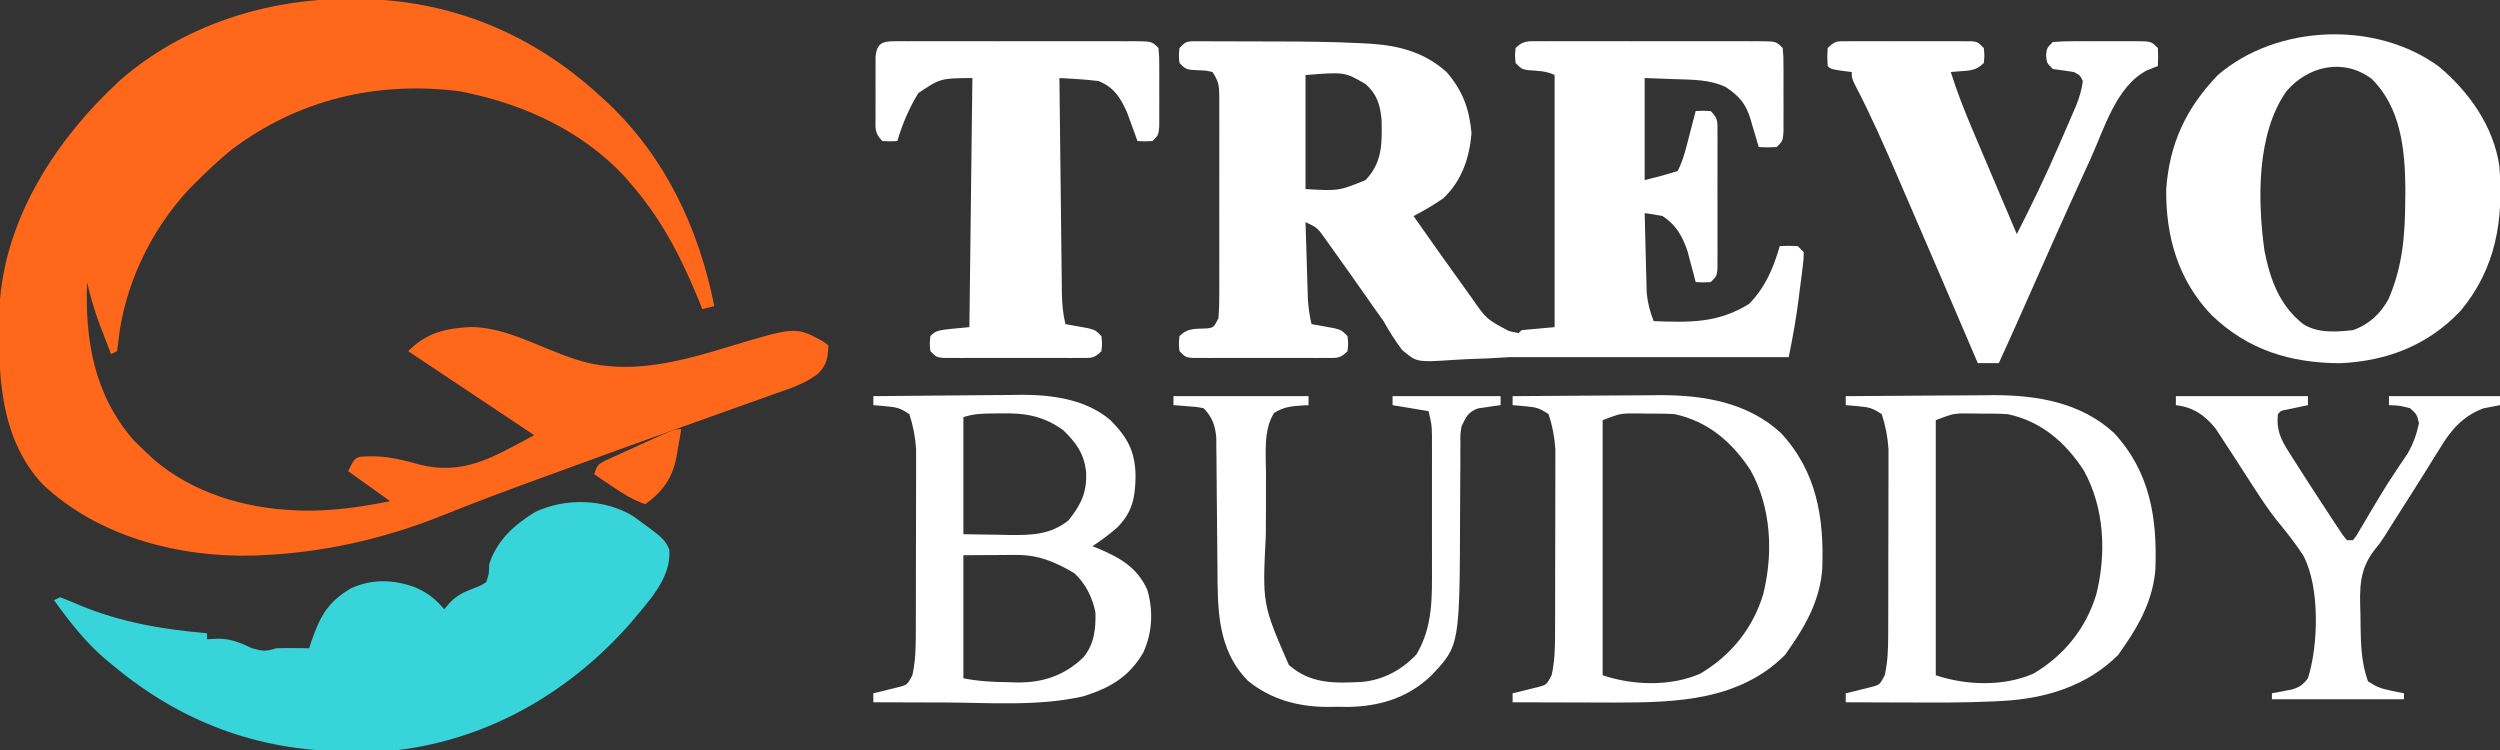
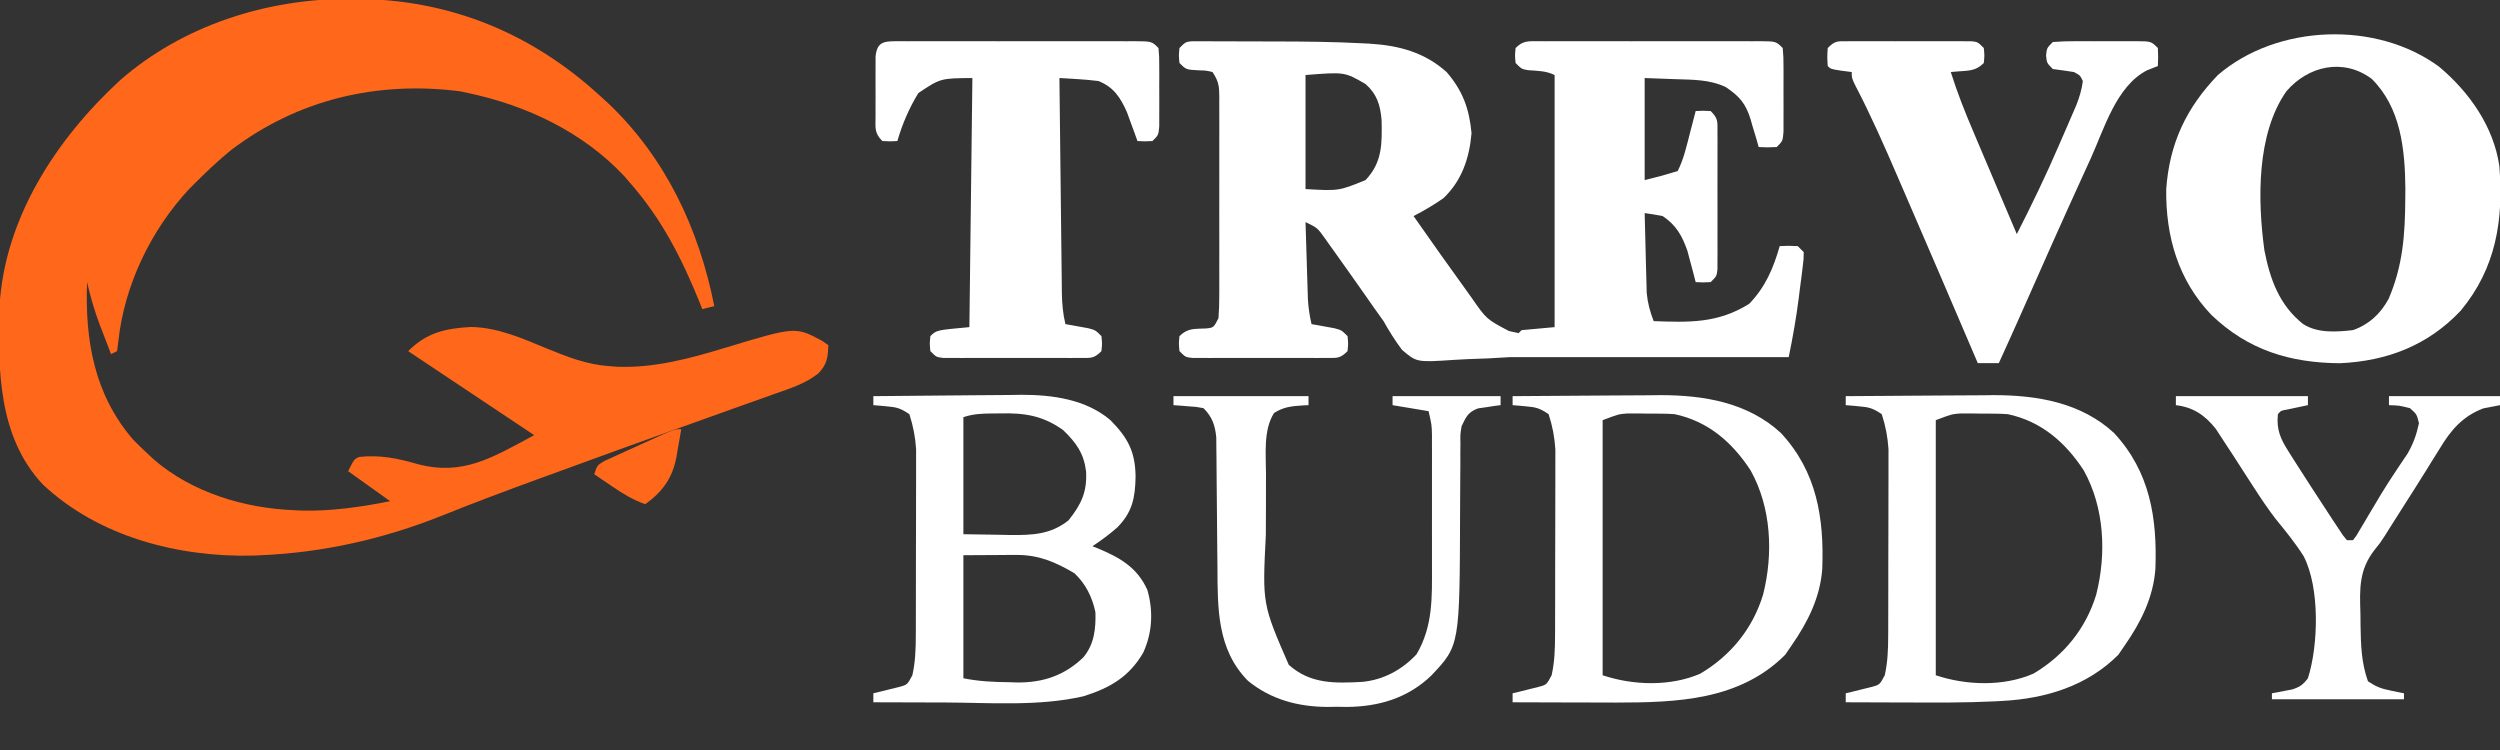
<svg xmlns="http://www.w3.org/2000/svg" version="1.1" width="833" height="250">
  <rect width="100%" height="100%" fill="#333333" stroke="none" />
  <path d="M0 0 C0.706 0.001 1.412 0.002 2.14 0.004 C33.223 0.148 60.653 11.363 83.5 32.375 C84.373 33.165 85.245 33.955 86.145 34.77 C105.309 52.968 116.413 76.716 121.5 102.375 C120.18 102.705 118.86 103.035 117.5 103.375 C117.232 102.694 116.964 102.014 116.688 101.312 C110.703 86.509 104.059 73.459 93.5 61.375 C92.516 60.238 92.516 60.238 91.512 59.078 C77.788 44.384 58.931 35.484 39.5 31.375 C38.612 31.184 37.724 30.993 36.809 30.797 C9.18 27.274 -17.283 33.497 -39.5 50.375 C-43.73 53.81 -47.649 57.524 -51.5 61.375 C-52.155 62.03 -52.81 62.685 -53.484 63.359 C-66.246 77.058 -75.079 95.455 -77.062 114.062 C-77.207 115.156 -77.351 116.249 -77.5 117.375 C-78.49 117.87 -78.49 117.87 -79.5 118.375 C-80.464 115.877 -81.421 113.377 -82.375 110.875 C-82.644 110.179 -82.914 109.483 -83.191 108.766 C-84.992 104.022 -86.353 99.319 -87.5 94.375 C-88.187 113.75 -85.154 131.79 -72.125 146.875 C-70.617 148.409 -69.075 149.91 -67.5 151.375 C-66.729 152.092 -65.958 152.808 -65.164 153.547 C-52.45 164.492 -35.129 169.714 -18.5 170.375 C-17.764 170.415 -17.028 170.455 -16.27 170.496 C-6.369 170.778 3.817 169.312 13.5 167.375 C8.88 164.075 4.26 160.775 -0.5 157.375 C1.5 153.375 1.5 153.375 3.188 152.625 C10.056 151.882 15.908 153.075 22.451 154.953 C37.735 159.104 47.579 152.8 61.5 145.375 C47.64 136.135 33.78 126.895 19.5 117.375 C25.682 111.193 31.865 109.801 40.391 109.324 C49.4 109.471 57.356 113.067 65.562 116.438 C72.478 119.277 78.969 121.841 86.5 122.375 C87.411 122.443 88.323 122.512 89.262 122.582 C101.744 123.032 113.655 119.746 125.484 116.153 C148.529 109.193 148.529 109.193 157.352 113.895 C158.061 114.383 158.77 114.872 159.5 115.375 C159.334 119.604 159.102 121.748 156.12 124.851 C151.806 128.207 146.822 129.787 141.711 131.57 C140.639 131.956 139.568 132.341 138.464 132.738 C134.938 134.003 131.407 135.251 127.875 136.5 C125.411 137.382 122.947 138.265 120.484 139.15 C116.024 140.751 111.562 142.349 107.099 143.941 C95.645 148.029 84.217 152.186 72.794 156.36 C69.605 157.524 66.415 158.684 63.224 159.842 C52.221 163.849 41.273 167.963 30.406 172.327 C11.225 179.959 -8.859 184.493 -29.5 185.375 C-30.373 185.416 -31.245 185.458 -32.145 185.5 C-57.151 186.1 -83.747 179.202 -102.246 161.773 C-117.156 145.908 -117.2 123.33 -116.679 102.911 C-115.175 73.238 -97.744 46.68 -76.447 27.076 C-55.495 8.767 -27.437 -0.087 0 0 Z " fill="#FF681A" transform="translate(116.5,-0.375)" />
-   <path d="M0 0 C0.812 0.001 1.623 0.003 2.46 0.004 C3.844 -0 3.844 -0 5.256 -0.005 C6.261 0.002 7.266 0.009 8.302 0.017 C9.865 0.017 9.865 0.017 11.459 0.018 C13.679 0.021 15.898 0.029 18.118 0.041 C21.451 0.059 24.784 0.062 28.118 0.062 C37.832 0.077 47.533 0.168 57.235 0.685 C57.945 0.722 58.654 0.759 59.385 0.797 C69.104 1.391 77.644 3.646 85.02 10.247 C90.412 16.495 92.576 22.452 93.333 30.622 C92.615 38.951 90.134 46.348 84.02 52.247 C80.807 54.495 77.496 56.434 74.02 58.247 C79.949 66.7 85.893 75.141 91.958 83.497 C92.393 84.104 92.829 84.71 93.277 85.335 C98.307 92.601 98.307 92.601 105.833 96.56 C106.885 96.787 107.937 97.013 109.02 97.247 C109.35 96.917 109.68 96.587 110.02 96.247 C113.65 95.917 117.28 95.587 121.02 95.247 C121.02 67.527 121.02 39.807 121.02 11.247 C118.151 9.813 115.286 9.868 112.114 9.626 C110.02 9.247 110.02 9.247 108.02 7.247 C107.77 4.747 107.77 4.747 108.02 2.247 C110.56 -0.293 112.177 0.004 115.641 -0.024 C116.426 -0.02 117.21 -0.016 118.018 -0.012 C119.258 -0.017 119.258 -0.017 120.522 -0.022 C123.261 -0.031 126 -0.025 128.739 -0.018 C130.637 -0.02 132.535 -0.022 134.433 -0.024 C138.415 -0.027 142.396 -0.023 146.377 -0.014 C151.489 -0.002 156.6 -0.009 161.712 -0.021 C165.632 -0.028 169.553 -0.026 173.473 -0.02 C175.358 -0.019 177.243 -0.021 179.128 -0.025 C181.76 -0.03 184.391 -0.023 187.022 -0.012 C187.807 -0.016 188.591 -0.02 189.4 -0.024 C194.792 0.019 194.792 0.019 197.02 2.247 C197.279 5.288 197.279 5.288 197.286 9.153 C197.288 9.834 197.29 10.514 197.292 11.216 C197.293 12.655 197.289 14.094 197.281 15.533 C197.27 17.739 197.281 19.944 197.294 22.15 C197.293 23.547 197.29 24.944 197.286 26.341 C197.284 27.617 197.281 28.892 197.279 30.206 C197.02 33.247 197.02 33.247 195.02 35.247 C191.895 35.372 191.895 35.372 189.02 35.247 C188.729 34.222 188.438 33.198 188.138 32.142 C187.725 30.781 187.31 29.42 186.895 28.06 C186.707 27.386 186.519 26.713 186.325 26.019 C184.673 20.728 182.646 18.34 178.02 15.247 C172.647 12.709 166.985 12.813 161.145 12.622 C157.804 12.498 154.463 12.375 151.02 12.247 C151.02 23.467 151.02 34.687 151.02 46.247 C156.561 44.887 156.561 44.887 162.02 43.247 C164.065 39.227 165.021 34.786 166.145 30.435 C166.327 29.742 166.509 29.049 166.696 28.335 C167.14 26.64 167.581 24.944 168.02 23.247 C170.395 23.122 170.395 23.122 173.02 23.247 C175.58 25.806 175.273 26.756 175.279 30.308 C175.285 31.362 175.292 32.417 175.298 33.503 C175.292 35.217 175.292 35.217 175.286 36.966 C175.288 38.135 175.29 39.304 175.292 40.508 C175.293 42.983 175.289 45.457 175.281 47.932 C175.27 51.731 175.281 55.53 175.294 59.329 C175.293 61.729 175.29 64.129 175.286 66.528 C175.29 67.671 175.294 68.814 175.298 69.991 C175.289 71.573 175.289 71.573 175.279 73.187 C175.278 74.118 175.276 75.049 175.274 76.008 C175.02 78.247 175.02 78.247 173.02 80.247 C170.395 80.372 170.395 80.372 168.02 80.247 C167.657 78.836 167.657 78.836 167.286 77.396 C166.951 76.15 166.616 74.905 166.27 73.622 C165.946 72.392 165.621 71.163 165.286 69.896 C163.519 64.801 161.537 61.259 157.02 58.247 C155.031 57.857 153.03 57.515 151.02 57.247 C151.114 61.41 151.221 65.573 151.338 69.735 C151.376 71.149 151.411 72.563 151.442 73.977 C151.488 76.018 151.546 78.058 151.606 80.099 C151.638 81.324 151.669 82.55 151.702 83.812 C152.02 87.242 152.797 90.04 154.02 93.247 C165.968 93.689 175.407 93.984 185.833 87.497 C191.224 81.952 193.925 75.606 196.02 68.247 C198.895 68.122 198.895 68.122 202.02 68.247 C202.68 68.907 203.34 69.567 204.02 70.247 C204.004 72.611 204.004 72.611 203.63 75.56 C203.497 76.636 203.364 77.712 203.227 78.821 C203.001 80.517 203.001 80.517 202.77 82.247 C202.567 83.897 202.567 83.897 202.36 85.579 C201.519 92.205 200.37 98.708 199.02 105.247 C168.02 105.247 137.02 105.247 106.02 105.247 C103.589 105.386 101.158 105.527 98.727 105.669 C96.523 105.758 94.319 105.835 92.114 105.906 C90.601 105.967 89.089 106.048 87.579 106.153 C75.063 106.99 75.063 106.99 70.17 102.815 C67.845 99.731 65.912 96.611 64.02 93.247 C63.001 91.779 61.964 90.323 60.903 88.884 C59.983 87.568 59.063 86.252 58.145 84.935 C54.105 79.19 50.062 73.447 45.958 67.747 C45.505 67.106 45.052 66.465 44.585 65.805 C41.991 62.158 41.991 62.158 38.02 60.247 C38.139 64.286 38.263 68.324 38.393 72.363 C38.436 73.735 38.478 75.107 38.518 76.48 C38.576 78.458 38.64 80.437 38.704 82.415 C38.741 83.604 38.777 84.793 38.815 86.018 C38.996 88.861 39.378 91.476 40.02 94.247 C41.068 94.429 41.068 94.429 42.138 94.614 C43.048 94.782 43.958 94.95 44.895 95.122 C45.8 95.285 46.705 95.447 47.638 95.614 C50.02 96.247 50.02 96.247 52.02 98.247 C52.27 100.747 52.27 100.747 52.02 103.247 C49.478 105.79 48.576 105.5 45.052 105.506 C44.017 105.512 42.983 105.519 41.917 105.525 C40.236 105.519 40.236 105.519 38.52 105.513 C36.8 105.516 36.8 105.516 35.046 105.519 C32.618 105.52 30.19 105.516 27.763 105.508 C24.036 105.497 20.31 105.508 16.583 105.521 C14.229 105.519 11.875 105.517 9.52 105.513 C8.4 105.517 7.279 105.521 6.124 105.525 C5.089 105.519 4.055 105.513 2.989 105.506 C2.076 105.504 1.163 105.503 0.222 105.501 C-1.98 105.247 -1.98 105.247 -3.98 103.247 C-4.23 100.747 -4.23 100.747 -3.98 98.247 C-1.194 95.462 1.118 95.88 4.927 95.689 C7.411 95.42 7.411 95.42 9.02 92.247 C9.214 89.696 9.293 87.254 9.279 84.702 C9.283 83.936 9.286 83.17 9.29 82.381 C9.299 79.847 9.293 77.313 9.286 74.778 C9.287 73.019 9.289 71.259 9.292 69.499 C9.295 65.811 9.29 62.122 9.281 58.433 C9.27 53.702 9.276 48.971 9.288 44.239 C9.295 40.605 9.293 36.971 9.288 33.337 C9.287 31.593 9.288 29.848 9.293 28.103 C9.298 25.666 9.29 23.229 9.279 20.792 C9.283 20.069 9.287 19.346 9.291 18.601 C9.26 14.924 9.118 13.394 7.02 10.247 C4.89 9.741 4.89 9.741 2.52 9.685 C-1.772 9.455 -1.772 9.455 -3.98 7.247 C-4.23 4.747 -4.23 4.747 -3.98 2.247 C-1.98 0.247 -1.98 0.247 0 0 Z M38.02 11.247 C38.02 23.787 38.02 36.327 38.02 49.247 C49.098 49.881 49.098 49.881 58.02 46.247 C63.686 40.283 63.521 34.007 63.364 26.224 C62.931 21.219 61.838 17.612 58.02 14.247 C51.051 10.204 51.051 10.204 38.02 11.247 Z " fill="#FFFFFF" transform="translate(396.98,13.753)" />
-   <path d="M0 0 C10.223 7.446 10.223 7.446 12 11 C12.851 20.517 5.04 28.424 -0.727 35.406 C-21.028 58.568 -48.087 74.349 -79 78 C-84.087 78.29 -89.156 78.335 -94.25 78.312 C-94.935 78.31 -95.619 78.308 -96.324 78.305 C-125.205 78.143 -150.869 68.433 -173 50 C-173.884 49.281 -174.769 48.561 -175.68 47.82 C-182.53 41.994 -187.744 35.236 -193 28 C-192.34 27.67 -191.68 27.34 -191 27 C-188.744 27.832 -186.575 28.725 -184.375 29.688 C-170.581 35.423 -156.825 37.696 -142 39 C-142 39.66 -142 40.32 -142 41 C-140.824 40.938 -139.649 40.876 -138.438 40.812 C-134.062 40.797 -130.962 42.131 -127 44 C-123.556 44.939 -122.438 45.146 -119 44 C-117.105 43.931 -115.208 43.915 -113.312 43.938 C-112.319 43.947 -111.325 43.956 -110.301 43.965 C-109.162 43.982 -109.162 43.982 -108 44 C-107.636 42.896 -107.636 42.896 -107.266 41.77 C-104.421 33.486 -101.779 28.512 -94 24 C-87.013 20.824 -79.802 21.069 -72.688 23.688 C-68.538 25.511 -65.889 27.533 -63 31 C-62.041 29.886 -62.041 29.886 -61.062 28.75 C-58.686 26.305 -56.425 25.262 -53.25 24.062 C-50.916 23.157 -50.916 23.157 -49 22 C-48.061 19.207 -48.061 19.207 -48 16 C-45.455 8.086 -39.677 2.851 -32.719 -1.391 C-22.599 -6.181 -9.586 -5.85 0 0 Z " fill="#37D4D9" transform="translate(211,172)" />
+   <path d="M0 0 C0.812 0.001 1.623 0.003 2.46 0.004 C3.844 -0 3.844 -0 5.256 -0.005 C6.261 0.002 7.266 0.009 8.302 0.017 C9.865 0.017 9.865 0.017 11.459 0.018 C13.679 0.021 15.898 0.029 18.118 0.041 C21.451 0.059 24.784 0.062 28.118 0.062 C37.832 0.077 47.533 0.168 57.235 0.685 C57.945 0.722 58.654 0.759 59.385 0.797 C69.104 1.391 77.644 3.646 85.02 10.247 C90.412 16.495 92.576 22.452 93.333 30.622 C92.615 38.951 90.134 46.348 84.02 52.247 C80.807 54.495 77.496 56.434 74.02 58.247 C79.949 66.7 85.893 75.141 91.958 83.497 C92.393 84.104 92.829 84.71 93.277 85.335 C98.307 92.601 98.307 92.601 105.833 96.56 C106.885 96.787 107.937 97.013 109.02 97.247 C109.35 96.917 109.68 96.587 110.02 96.247 C113.65 95.917 117.28 95.587 121.02 95.247 C121.02 67.527 121.02 39.807 121.02 11.247 C118.151 9.813 115.286 9.868 112.114 9.626 C110.02 9.247 110.02 9.247 108.02 7.247 C107.77 4.747 107.77 4.747 108.02 2.247 C110.56 -0.293 112.177 0.004 115.641 -0.024 C116.426 -0.02 117.21 -0.016 118.018 -0.012 C119.258 -0.017 119.258 -0.017 120.522 -0.022 C123.261 -0.031 126 -0.025 128.739 -0.018 C130.637 -0.02 132.535 -0.022 134.433 -0.024 C138.415 -0.027 142.396 -0.023 146.377 -0.014 C151.489 -0.002 156.6 -0.009 161.712 -0.021 C165.632 -0.028 169.553 -0.026 173.473 -0.02 C175.358 -0.019 177.243 -0.021 179.128 -0.025 C181.76 -0.03 184.391 -0.023 187.022 -0.012 C187.807 -0.016 188.591 -0.02 189.4 -0.024 C194.792 0.019 194.792 0.019 197.02 2.247 C197.279 5.288 197.279 5.288 197.286 9.153 C197.288 9.834 197.29 10.514 197.292 11.216 C197.293 12.655 197.289 14.094 197.281 15.533 C197.27 17.739 197.281 19.944 197.294 22.15 C197.284 27.617 197.281 28.892 197.279 30.206 C197.02 33.247 197.02 33.247 195.02 35.247 C191.895 35.372 191.895 35.372 189.02 35.247 C188.729 34.222 188.438 33.198 188.138 32.142 C187.725 30.781 187.31 29.42 186.895 28.06 C186.707 27.386 186.519 26.713 186.325 26.019 C184.673 20.728 182.646 18.34 178.02 15.247 C172.647 12.709 166.985 12.813 161.145 12.622 C157.804 12.498 154.463 12.375 151.02 12.247 C151.02 23.467 151.02 34.687 151.02 46.247 C156.561 44.887 156.561 44.887 162.02 43.247 C164.065 39.227 165.021 34.786 166.145 30.435 C166.327 29.742 166.509 29.049 166.696 28.335 C167.14 26.64 167.581 24.944 168.02 23.247 C170.395 23.122 170.395 23.122 173.02 23.247 C175.58 25.806 175.273 26.756 175.279 30.308 C175.285 31.362 175.292 32.417 175.298 33.503 C175.292 35.217 175.292 35.217 175.286 36.966 C175.288 38.135 175.29 39.304 175.292 40.508 C175.293 42.983 175.289 45.457 175.281 47.932 C175.27 51.731 175.281 55.53 175.294 59.329 C175.293 61.729 175.29 64.129 175.286 66.528 C175.29 67.671 175.294 68.814 175.298 69.991 C175.289 71.573 175.289 71.573 175.279 73.187 C175.278 74.118 175.276 75.049 175.274 76.008 C175.02 78.247 175.02 78.247 173.02 80.247 C170.395 80.372 170.395 80.372 168.02 80.247 C167.657 78.836 167.657 78.836 167.286 77.396 C166.951 76.15 166.616 74.905 166.27 73.622 C165.946 72.392 165.621 71.163 165.286 69.896 C163.519 64.801 161.537 61.259 157.02 58.247 C155.031 57.857 153.03 57.515 151.02 57.247 C151.114 61.41 151.221 65.573 151.338 69.735 C151.376 71.149 151.411 72.563 151.442 73.977 C151.488 76.018 151.546 78.058 151.606 80.099 C151.638 81.324 151.669 82.55 151.702 83.812 C152.02 87.242 152.797 90.04 154.02 93.247 C165.968 93.689 175.407 93.984 185.833 87.497 C191.224 81.952 193.925 75.606 196.02 68.247 C198.895 68.122 198.895 68.122 202.02 68.247 C202.68 68.907 203.34 69.567 204.02 70.247 C204.004 72.611 204.004 72.611 203.63 75.56 C203.497 76.636 203.364 77.712 203.227 78.821 C203.001 80.517 203.001 80.517 202.77 82.247 C202.567 83.897 202.567 83.897 202.36 85.579 C201.519 92.205 200.37 98.708 199.02 105.247 C168.02 105.247 137.02 105.247 106.02 105.247 C103.589 105.386 101.158 105.527 98.727 105.669 C96.523 105.758 94.319 105.835 92.114 105.906 C90.601 105.967 89.089 106.048 87.579 106.153 C75.063 106.99 75.063 106.99 70.17 102.815 C67.845 99.731 65.912 96.611 64.02 93.247 C63.001 91.779 61.964 90.323 60.903 88.884 C59.983 87.568 59.063 86.252 58.145 84.935 C54.105 79.19 50.062 73.447 45.958 67.747 C45.505 67.106 45.052 66.465 44.585 65.805 C41.991 62.158 41.991 62.158 38.02 60.247 C38.139 64.286 38.263 68.324 38.393 72.363 C38.436 73.735 38.478 75.107 38.518 76.48 C38.576 78.458 38.64 80.437 38.704 82.415 C38.741 83.604 38.777 84.793 38.815 86.018 C38.996 88.861 39.378 91.476 40.02 94.247 C41.068 94.429 41.068 94.429 42.138 94.614 C43.048 94.782 43.958 94.95 44.895 95.122 C45.8 95.285 46.705 95.447 47.638 95.614 C50.02 96.247 50.02 96.247 52.02 98.247 C52.27 100.747 52.27 100.747 52.02 103.247 C49.478 105.79 48.576 105.5 45.052 105.506 C44.017 105.512 42.983 105.519 41.917 105.525 C40.236 105.519 40.236 105.519 38.52 105.513 C36.8 105.516 36.8 105.516 35.046 105.519 C32.618 105.52 30.19 105.516 27.763 105.508 C24.036 105.497 20.31 105.508 16.583 105.521 C14.229 105.519 11.875 105.517 9.52 105.513 C8.4 105.517 7.279 105.521 6.124 105.525 C5.089 105.519 4.055 105.513 2.989 105.506 C2.076 105.504 1.163 105.503 0.222 105.501 C-1.98 105.247 -1.98 105.247 -3.98 103.247 C-4.23 100.747 -4.23 100.747 -3.98 98.247 C-1.194 95.462 1.118 95.88 4.927 95.689 C7.411 95.42 7.411 95.42 9.02 92.247 C9.214 89.696 9.293 87.254 9.279 84.702 C9.283 83.936 9.286 83.17 9.29 82.381 C9.299 79.847 9.293 77.313 9.286 74.778 C9.287 73.019 9.289 71.259 9.292 69.499 C9.295 65.811 9.29 62.122 9.281 58.433 C9.27 53.702 9.276 48.971 9.288 44.239 C9.295 40.605 9.293 36.971 9.288 33.337 C9.287 31.593 9.288 29.848 9.293 28.103 C9.298 25.666 9.29 23.229 9.279 20.792 C9.283 20.069 9.287 19.346 9.291 18.601 C9.26 14.924 9.118 13.394 7.02 10.247 C4.89 9.741 4.89 9.741 2.52 9.685 C-1.772 9.455 -1.772 9.455 -3.98 7.247 C-4.23 4.747 -4.23 4.747 -3.98 2.247 C-1.98 0.247 -1.98 0.247 0 0 Z M38.02 11.247 C38.02 23.787 38.02 36.327 38.02 49.247 C49.098 49.881 49.098 49.881 58.02 46.247 C63.686 40.283 63.521 34.007 63.364 26.224 C62.931 21.219 61.838 17.612 58.02 14.247 C51.051 10.204 51.051 10.204 38.02 11.247 Z " fill="#FFFFFF" transform="translate(396.98,13.753)" />
  <path d="M0 0 C9.955 8.394 18.059 19.836 19.973 33.02 C21.415 50.926 18.882 67.029 7.086 81.215 C-3.79 92.763 -17.465 98.02 -33.207 98.719 C-49.95 98.574 -63.798 94.277 -75.93 82.66 C-87.013 71.096 -91.224 56.477 -91.027 40.746 C-89.956 25.495 -84.361 13.639 -73.812 2.688 C-54.108 -14.256 -20.952 -15.528 0 0 Z M-51 8.125 C-60.99 22.362 -60.579 44.546 -58.316 61.09 C-56.417 70.8 -53.348 79.33 -45.461 85.629 C-40.54 88.789 -34.408 88.298 -28.812 87.688 C-23.432 85.806 -19.603 82.226 -16.91 77.242 C-12.2 66.279 -11.439 55.902 -11.375 44.062 C-11.365 42.86 -11.355 41.658 -11.344 40.419 C-11.469 27.436 -12.875 13.518 -22.559 3.965 C-32.015 -3.093 -43.796 -0.331 -51 8.125 Z " fill="#FFFFFF" transform="translate(812.812,22.312)" />
  <path d="M0 0 C0.831 0.004 1.662 0.008 2.519 0.012 C3.394 0.009 4.269 0.005 5.17 0.002 C8.072 -0.007 10.973 -0.001 13.874 0.005 C15.885 0.004 17.895 0.002 19.905 -0 C24.122 -0.003 28.338 0.001 32.555 0.01 C37.969 0.022 43.383 0.015 48.798 0.003 C52.95 -0.004 57.102 -0.002 61.254 0.003 C63.25 0.005 65.247 0.003 67.244 -0.002 C70.031 -0.007 72.818 0.001 75.605 0.012 C76.436 0.008 77.267 0.004 78.124 0 C83.833 0.043 83.833 0.043 86.062 2.271 C86.321 5.128 86.321 5.128 86.327 8.74 C86.331 10.679 86.331 10.679 86.335 12.658 C86.331 13.332 86.327 14.007 86.323 14.702 C86.312 16.763 86.322 18.823 86.335 20.884 C86.333 22.177 86.33 23.47 86.327 24.802 C86.325 25.994 86.323 27.186 86.321 28.414 C86.062 31.271 86.062 31.271 84.062 33.271 C81.437 33.396 81.437 33.396 79.062 33.271 C78.747 32.391 78.433 31.51 78.109 30.603 C77.681 29.442 77.253 28.28 76.812 27.084 C76.394 25.935 75.977 24.786 75.546 23.603 C73.379 18.739 71.093 15.25 66.062 13.271 C63.821 12.984 61.567 12.781 59.312 12.646 C58.141 12.571 56.971 12.497 55.765 12.419 C54.873 12.371 53.981 12.322 53.062 12.271 C53.169 22.224 53.282 32.178 53.401 42.131 C53.456 46.752 53.51 51.374 53.559 55.996 C53.607 60.457 53.659 64.918 53.715 69.379 C53.735 71.08 53.754 72.781 53.771 74.482 C53.795 76.867 53.825 79.251 53.857 81.635 C53.865 82.688 53.865 82.688 53.874 83.762 C53.928 87.382 54.214 90.749 55.062 94.271 C56.11 94.453 56.11 94.453 57.179 94.638 C58.089 94.806 58.999 94.973 59.937 95.146 C60.842 95.308 61.747 95.471 62.679 95.638 C65.062 96.271 65.062 96.271 67.062 98.271 C67.312 100.771 67.312 100.771 67.062 103.271 C64.503 105.83 63.553 105.524 60.001 105.53 C58.42 105.539 58.42 105.539 56.806 105.549 C55.092 105.543 55.092 105.543 53.343 105.537 C51.59 105.54 51.59 105.54 49.801 105.542 C47.326 105.544 44.852 105.54 42.377 105.532 C38.578 105.521 34.779 105.532 30.98 105.544 C28.58 105.543 26.18 105.541 23.781 105.537 C22.067 105.543 22.067 105.543 20.318 105.549 C19.263 105.543 18.209 105.536 17.122 105.53 C16.191 105.528 15.26 105.527 14.301 105.525 C12.062 105.271 12.062 105.271 10.062 103.271 C9.812 100.771 9.812 100.771 10.062 98.271 C12.062 96.271 12.062 96.271 23.062 95.271 C23.392 67.881 23.722 40.491 24.062 12.271 C13.448 12.351 13.448 12.351 6.062 17.271 C2.986 22.294 0.7 27.612 -0.938 33.271 C-3.313 33.396 -3.313 33.396 -5.938 33.271 C-8.734 30.475 -8.196 28.712 -8.204 24.802 C-8.206 23.509 -8.209 22.216 -8.212 20.884 C-8.207 20.21 -8.203 19.535 -8.199 18.84 C-8.188 16.779 -8.199 14.719 -8.212 12.658 C-8.209 11.365 -8.206 10.072 -8.204 8.74 C-8.202 7.548 -8.199 6.356 -8.197 5.128 C-7.701 -0.344 -4.808 0.036 0 0 Z " fill="#FFFFFF" transform="translate(299.938,13.729)" />
  <path d="M0 0 C1.432 -0.009 1.432 -0.009 2.892 -0.019 C3.925 -0.015 4.959 -0.011 6.023 -0.007 C7.081 -0.009 8.139 -0.011 9.229 -0.013 C11.468 -0.014 13.708 -0.01 15.947 -0.002 C19.384 0.009 22.821 -0.002 26.258 -0.015 C28.43 -0.013 30.602 -0.011 32.773 -0.007 C33.807 -0.011 34.84 -0.015 35.905 -0.019 C36.859 -0.013 37.814 -0.006 38.797 0 C39.639 0.002 40.481 0.003 41.349 0.005 C43.398 0.259 43.398 0.259 45.398 2.259 C45.648 4.759 45.648 4.759 45.398 7.259 C42.617 10.04 40.229 9.759 36.432 10.084 C35.761 10.142 35.09 10.2 34.398 10.259 C36.516 17.002 39.075 23.483 41.848 29.981 C42.265 30.968 42.683 31.954 43.113 32.97 C44.434 36.088 45.76 39.205 47.086 42.321 C47.988 44.448 48.89 46.575 49.791 48.702 C51.99 53.889 54.193 59.075 56.398 64.259 C61.401 54.465 66.155 44.613 70.501 34.509 C71.354 32.53 72.217 30.555 73.08 28.581 C73.633 27.303 74.186 26.025 74.738 24.747 C75.227 23.618 75.715 22.489 76.219 21.326 C77.27 18.594 78.041 16.16 78.398 13.259 C77.488 11.346 77.488 11.346 75.398 10.259 C73.07 9.891 70.737 9.556 68.398 9.259 C66.398 7.259 66.398 7.259 66.148 4.759 C66.398 2.259 66.398 2.259 68.398 0.259 C70.884 0.059 73.256 -0.021 75.742 -0.007 C76.467 -0.009 77.192 -0.011 77.939 -0.013 C79.472 -0.014 81.005 -0.01 82.539 -0.002 C84.889 0.009 87.239 -0.002 89.59 -0.015 C91.078 -0.013 92.566 -0.011 94.055 -0.007 C94.76 -0.011 95.465 -0.015 96.192 -0.019 C101.169 0.029 101.169 0.029 103.398 2.259 C103.523 5.384 103.523 5.384 103.398 8.259 C102.202 8.733 101.006 9.208 99.773 9.696 C89.553 14.936 85.522 29.148 81.023 39.071 C80.235 40.795 79.447 42.519 78.657 44.242 C71.61 59.667 64.72 75.163 57.873 90.677 C55.422 96.223 52.925 101.747 50.398 107.259 C48.088 107.259 45.778 107.259 43.398 107.259 C43.049 106.439 42.699 105.62 42.339 104.776 C34.672 86.822 26.967 68.884 19.207 50.97 C18.343 48.974 17.481 46.978 16.62 44.981 C12.21 34.758 7.749 24.628 2.596 14.754 C1.398 12.259 1.398 12.259 1.398 10.259 C0.264 10.114 -0.87 9.97 -2.039 9.821 C-5.602 9.259 -5.602 9.259 -6.602 8.259 C-6.789 5.321 -6.789 5.321 -6.602 2.259 C-4.126 -0.217 -3.409 0.006 0 0 Z " fill="#FFFFFF" transform="translate(615.602,13.741)" />
  <path d="M0 0 C7.598 -0.093 15.197 -0.164 22.796 -0.207 C26.325 -0.228 29.855 -0.256 33.385 -0.302 C37.458 -0.354 41.531 -0.373 45.605 -0.391 C46.851 -0.411 48.096 -0.432 49.379 -0.453 C59.72 -0.456 70.865 1.056 79 8 C84.749 13.818 87.283 18.446 87.375 26.812 C87.249 33.889 86.304 38.651 81.281 43.742 C78.646 46.076 75.93 48.046 73 50 C73.58 50.231 74.16 50.461 74.758 50.699 C82.069 53.752 87.933 57.039 91.301 64.57 C93.325 71.605 92.97 78.78 89.938 85.438 C85.231 93.55 78.812 97.237 70 100 C55.066 103.431 38.706 102.121 23.5 102.062 C21.212 102.057 18.924 102.053 16.637 102.049 C11.091 102.038 5.546 102.021 0 102 C0 101.01 0 100.02 0 99 C0.771 98.818 1.542 98.636 2.336 98.449 C3.339 98.198 4.342 97.946 5.375 97.688 C6.373 97.444 7.37 97.2 8.398 96.949 C11.308 96.178 11.308 96.178 13 93 C13.999 88.563 14.132 84.282 14.145 79.745 C14.149 79.045 14.152 78.345 14.155 77.623 C14.165 75.324 14.167 73.026 14.168 70.727 C14.171 69.118 14.175 67.509 14.178 65.9 C14.184 62.532 14.186 59.165 14.185 55.798 C14.185 51.499 14.199 47.199 14.216 42.9 C14.227 39.578 14.229 36.257 14.229 32.935 C14.23 31.35 14.234 29.766 14.242 28.182 C14.252 25.959 14.249 23.737 14.243 21.514 C14.244 20.253 14.246 18.992 14.247 17.693 C13.964 13.469 13.294 10.034 12 6 C8.965 3.976 7.806 3.679 4.312 3.375 C3.504 3.3 2.696 3.225 1.863 3.148 C1.248 3.099 0.634 3.05 0 3 C0 2.01 0 1.02 0 0 Z M30 7 C30 19.87 30 32.74 30 46 C35.94 46.093 35.94 46.093 42 46.188 C43.849 46.228 43.849 46.228 45.734 46.27 C52.984 46.325 59.131 46.085 65.023 41.387 C69.261 36.059 71.28 31.95 70.875 25 C70.08 18.906 67.613 15.576 63.25 11.312 C56.397 6.437 50.364 5.546 42.188 5.75 C41.343 5.755 40.498 5.76 39.627 5.766 C36.105 5.81 33.37 5.877 30 7 Z M30 53 C30 66.53 30 80.06 30 94 C35.211 95.042 39.963 95.257 45.25 95.312 C46.605 95.356 46.605 95.356 47.988 95.4 C56.523 95.48 63.779 93.038 70 87 C73.627 82.595 74.144 77.557 74 72 C72.937 66.941 70.761 62.568 67 59 C60.572 55.212 55.072 52.861 47.578 52.902 C46.654 52.905 45.73 52.907 44.778 52.91 C43.614 52.919 42.45 52.928 41.25 52.938 C37.538 52.958 33.825 52.979 30 53 Z " fill="#FFFFFF" transform="translate(291,132)" />
  <path d="M0 0 C7.581 -0.07 15.162 -0.123 22.744 -0.155 C26.266 -0.171 29.787 -0.192 33.309 -0.226 C37.375 -0.266 41.441 -0.28 45.508 -0.293 C46.748 -0.308 47.988 -0.324 49.266 -0.34 C63.778 -0.343 78.419 2.12 89.414 12.289 C101.406 25.226 103.805 40.653 103.179 57.546 C102.483 67.076 98.363 75.265 93 83 C91.917 84.578 91.917 84.578 90.812 86.188 C75.608 101.392 54.748 102.071 34.57 102.098 C30.422 102.095 26.273 102.079 22.125 102.062 C19.973 102.057 17.82 102.053 15.668 102.049 C10.445 102.038 5.223 102.021 0 102 C0 101.01 0 100.02 0 99 C0.771 98.818 1.542 98.636 2.336 98.449 C3.339 98.198 4.342 97.946 5.375 97.688 C6.373 97.444 7.37 97.2 8.398 96.949 C11.308 96.178 11.308 96.178 13 93 C13.999 88.563 14.132 84.282 14.145 79.745 C14.149 79.045 14.152 78.345 14.155 77.623 C14.165 75.324 14.167 73.026 14.168 70.727 C14.171 69.118 14.175 67.509 14.178 65.9 C14.184 62.532 14.186 59.165 14.185 55.798 C14.185 51.499 14.199 47.199 14.216 42.9 C14.227 39.578 14.229 36.257 14.229 32.935 C14.23 31.35 14.234 29.766 14.242 28.182 C14.252 25.959 14.249 23.737 14.243 21.514 C14.244 20.253 14.246 18.992 14.247 17.693 C13.964 13.469 13.294 10.034 12 6 C8.965 3.976 7.806 3.679 4.312 3.375 C3.504 3.3 2.696 3.225 1.863 3.148 C1.248 3.099 0.634 3.05 0 3 C0 2.01 0 1.02 0 0 Z M30 8 C30 36.05 30 64.1 30 93 C40.148 96.383 52.549 96.813 62.543 92.453 C72.729 86.429 80.011 77.417 83.457 66.141 C86.908 52.534 86.214 37.143 79.312 24.75 C73.173 15.352 65.199 8.403 54 6 C51.044 5.787 48.088 5.815 45.125 5.812 C44.335 5.8 43.545 5.788 42.73 5.775 C41.956 5.773 41.181 5.772 40.383 5.77 C39.686 5.765 38.988 5.761 38.27 5.757 C35.313 5.992 35.313 5.992 30 8 Z " fill="#FFFFFF" transform="translate(504,132)" />
  <path d="M0 0 C7.581 -0.07 15.162 -0.123 22.744 -0.155 C26.266 -0.171 29.787 -0.192 33.309 -0.226 C37.375 -0.266 41.441 -0.28 45.508 -0.293 C46.748 -0.308 47.988 -0.324 49.266 -0.34 C63.778 -0.343 78.419 2.12 89.414 12.289 C101.406 25.226 103.805 40.653 103.179 57.546 C102.483 67.076 98.363 75.265 93 83 C91.917 84.578 91.917 84.578 90.812 86.188 C80.358 96.642 66.511 100.789 52.07 101.559 C51.29 101.601 50.51 101.643 49.706 101.687 C39.766 102.173 29.824 102.108 19.875 102.062 C17.934 102.057 15.992 102.053 14.051 102.049 C9.367 102.038 4.684 102.021 0 102 C0 101.01 0 100.02 0 99 C0.771 98.818 1.542 98.636 2.336 98.449 C3.339 98.198 4.342 97.946 5.375 97.688 C6.373 97.444 7.37 97.2 8.398 96.949 C11.308 96.178 11.308 96.178 13 93 C13.999 88.563 14.132 84.282 14.145 79.745 C14.149 79.045 14.152 78.345 14.155 77.623 C14.165 75.324 14.167 73.026 14.168 70.727 C14.171 69.118 14.175 67.509 14.178 65.9 C14.184 62.532 14.186 59.165 14.185 55.798 C14.185 51.499 14.199 47.199 14.216 42.9 C14.227 39.578 14.229 36.257 14.229 32.935 C14.23 31.35 14.234 29.766 14.242 28.182 C14.252 25.959 14.249 23.737 14.243 21.514 C14.244 20.253 14.246 18.992 14.247 17.693 C13.964 13.469 13.294 10.034 12 6 C8.965 3.976 7.806 3.679 4.312 3.375 C3.504 3.3 2.696 3.225 1.863 3.148 C1.248 3.099 0.634 3.05 0 3 C0 2.01 0 1.02 0 0 Z M30 8 C30 36.05 30 64.1 30 93 C40.148 96.383 52.549 96.813 62.543 92.453 C72.729 86.429 80.011 77.417 83.457 66.141 C86.908 52.534 86.214 37.143 79.312 24.75 C73.173 15.352 65.199 8.403 54 6 C51.044 5.787 48.088 5.815 45.125 5.812 C44.335 5.8 43.545 5.788 42.73 5.775 C41.956 5.773 41.181 5.772 40.383 5.77 C39.686 5.765 38.988 5.761 38.27 5.757 C35.313 5.992 35.313 5.992 30 8 Z " fill="#FFFFFF" transform="translate(615,132)" />
  <path d="M0 0 C14.85 0 29.7 0 45 0 C45 0.99 45 1.98 45 3 C44.397 3.026 43.793 3.052 43.172 3.078 C39.401 3.346 36.712 3.537 33.5 5.625 C29.857 11.394 30.839 19.501 30.832 26.094 C30.829 27.158 30.825 28.222 30.822 29.319 C30.817 31.568 30.815 33.817 30.815 36.066 C30.813 39.461 30.794 42.855 30.775 46.25 C29.614 69.274 29.614 69.274 38.418 89.516 C45.641 95.978 53.824 95.681 62.965 95.2 C70.044 94.505 76.208 91.135 81 86 C86.514 76.586 86.15 66.983 86.133 56.367 C86.134 54.402 86.134 54.402 86.136 52.397 C86.137 49.636 86.135 46.874 86.13 44.112 C86.125 40.58 86.128 37.049 86.134 33.517 C86.138 30.134 86.135 26.75 86.133 23.367 C86.136 21.47 86.136 21.47 86.139 19.535 C86.136 18.357 86.133 17.178 86.129 15.964 C86.129 14.931 86.128 13.897 86.127 12.832 C86.055 9.614 86.055 9.614 85 5 C81.04 4.34 77.08 3.68 73 3 C73 2.01 73 1.02 73 0 C84.88 0 96.76 0 109 0 C109 0.99 109 1.98 109 3 C108.313 3.086 107.626 3.173 106.918 3.262 C106.017 3.402 105.116 3.543 104.188 3.688 C103.294 3.815 102.401 3.943 101.48 4.074 C98.119 5.329 97.559 6.817 96 10 C95.554 12.727 95.554 12.727 95.615 15.638 C95.605 16.747 95.595 17.856 95.585 18.999 C95.588 20.192 95.591 21.384 95.594 22.613 C95.577 24.477 95.577 24.477 95.561 26.378 C95.527 30.356 95.51 34.334 95.5 38.312 C95.374 83.051 95.374 83.051 86 93 C78.196 100.582 68.391 103.494 57.684 103.547 C56.633 103.531 55.582 103.516 54.5 103.5 C52.924 103.523 52.924 103.523 51.316 103.547 C41.55 103.499 32.448 101.106 24.785 94.812 C14.503 84.373 14.715 70.681 14.656 56.879 C14.634 54.888 14.612 52.898 14.589 50.907 C14.544 46.757 14.515 42.607 14.484 38.458 C14.458 35.011 14.428 31.565 14.388 28.119 C14.359 25.549 14.339 22.978 14.328 20.407 C14.314 19.244 14.301 18.082 14.287 16.885 C14.276 15.357 14.276 15.357 14.265 13.798 C13.877 9.7 12.922 6.922 10 4 C7.567 3.538 7.567 3.538 4.875 3.375 C3.965 3.3 3.055 3.225 2.117 3.148 C1.419 3.099 0.72 3.05 0 3 C0 2.01 0 1.02 0 0 Z " fill="#FFFFFF" transform="translate(391,132)" />
  <path d="M0 0 C14.52 0 29.04 0 44 0 C44 0.99 44 1.98 44 3 C43.043 3.199 43.043 3.199 42.066 3.402 C41.24 3.579 40.414 3.756 39.562 3.938 C38.739 4.112 37.915 4.286 37.066 4.465 C35.023 4.808 35.023 4.808 34 6 C33.437 11.161 34.907 14.334 37.625 18.562 C38.013 19.186 38.401 19.809 38.801 20.451 C40.181 22.647 41.588 24.824 43 27 C43.583 27.906 44.167 28.812 44.768 29.745 C46.646 32.651 48.538 35.546 50.438 38.438 C51.053 39.38 51.668 40.322 52.301 41.293 C52.881 42.165 53.461 43.036 54.059 43.934 C54.577 44.718 55.096 45.502 55.631 46.31 C56.083 46.868 56.534 47.426 57 48 C57.66 48 58.32 48 59 48 C60.178 46.518 60.178 46.518 61.285 44.555 C61.729 43.814 62.173 43.073 62.631 42.31 C63.103 41.506 63.576 40.703 64.062 39.875 C65.05 38.219 66.04 36.564 67.031 34.91 C67.528 34.081 68.024 33.253 68.535 32.399 C69.869 30.214 71.243 28.068 72.656 25.934 C73.064 25.318 73.471 24.703 73.89 24.069 C74.995 22.413 76.109 20.763 77.223 19.113 C79.136 15.762 80.202 12.771 81 9 C80.261 6.017 80.261 6.017 78 4 C74.401 3.104 74.401 3.104 71 3 C71 2.01 71 1.02 71 0 C83.21 0 95.42 0 108 0 C108 0.99 108 1.98 108 3 C105.217 3.537 105.217 3.537 102.434 4.074 C95.541 6.696 91.651 11.271 87.938 17.438 C86.995 18.947 86.052 20.456 85.109 21.965 C84.612 22.772 84.116 23.578 83.604 24.41 C81.278 28.166 78.902 31.889 76.528 35.614 C75.331 37.49 74.138 39.368 72.947 41.248 C72.391 42.125 71.835 43.002 71.262 43.906 C70.453 45.203 70.453 45.203 69.628 46.526 C68 49 68 49 66.266 51.144 C60.959 57.893 61.229 64.214 61.5 72.562 C61.51 73.838 61.521 75.114 61.531 76.428 C61.638 82.869 61.813 88.904 64 95 C66.855 96.903 68.419 97.462 71.688 98.125 C72.496 98.293 73.304 98.46 74.137 98.633 C75.059 98.815 75.059 98.815 76 99 C76 99.66 76 100.32 76 101 C61.48 101 46.96 101 32 101 C32 100.34 32 99.68 32 99 C32.922 98.836 32.922 98.836 33.863 98.668 C34.672 98.509 35.48 98.351 36.312 98.188 C37.113 98.037 37.914 97.886 38.738 97.73 C41.314 96.898 42.373 96.148 44 94 C47.526 82.934 48.001 63.824 42.582 53.336 C39.816 48.955 36.574 44.969 33.295 40.965 C30.604 37.488 28.21 33.879 25.828 30.188 C25.167 29.167 25.167 29.167 24.492 28.125 C22.726 25.392 20.962 22.657 19.203 19.919 C17.97 18.01 16.721 16.112 15.469 14.215 C14.751 13.113 14.034 12.01 13.295 10.875 C9.678 6.344 5.799 3.682 0 3 C0 2.01 0 1.02 0 0 Z " fill="#FFFFFF" transform="translate(725,132)" />
  <path d="M0 0 C-0.4 2.379 -0.819 4.752 -1.25 7.125 C-1.414 8.123 -1.414 8.123 -1.582 9.141 C-2.9 16.215 -6.135 20.764 -12 25 C-16.217 23.514 -19.625 21.388 -23.312 18.875 C-24.381 18.151 -25.45 17.426 -26.551 16.68 C-27.359 16.125 -28.167 15.571 -29 15 C-28 12 -28 12 -25.531 10.558 C-23.925 9.827 -23.925 9.827 -22.285 9.082 C-21.124 8.55 -19.964 8.019 -18.768 7.471 C-17.856 7.063 -17.856 7.063 -16.926 6.647 C-15.069 5.815 -13.218 4.969 -11.369 4.119 C-2.301 0 -2.301 0 0 0 Z " fill="#FF681A" transform="translate(227,143)" />
</svg>